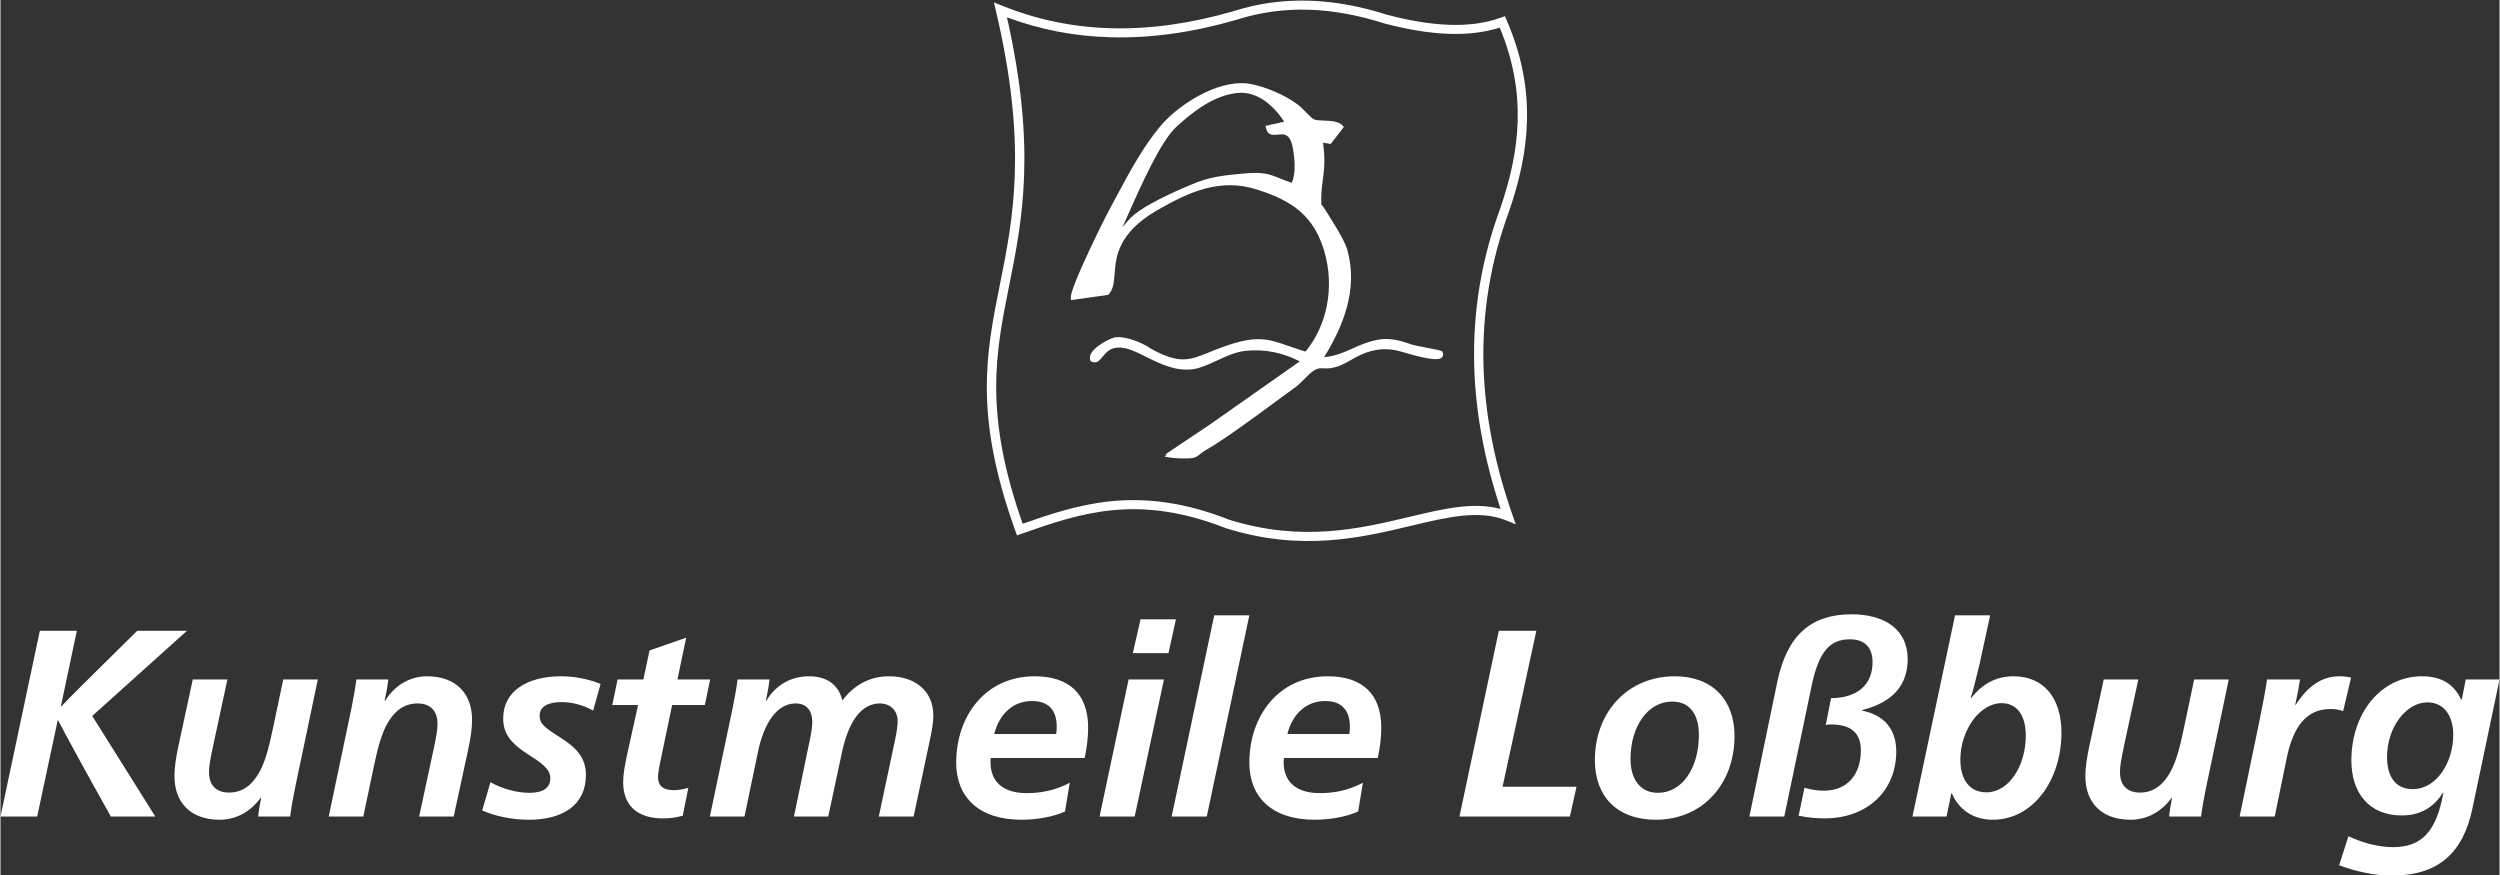
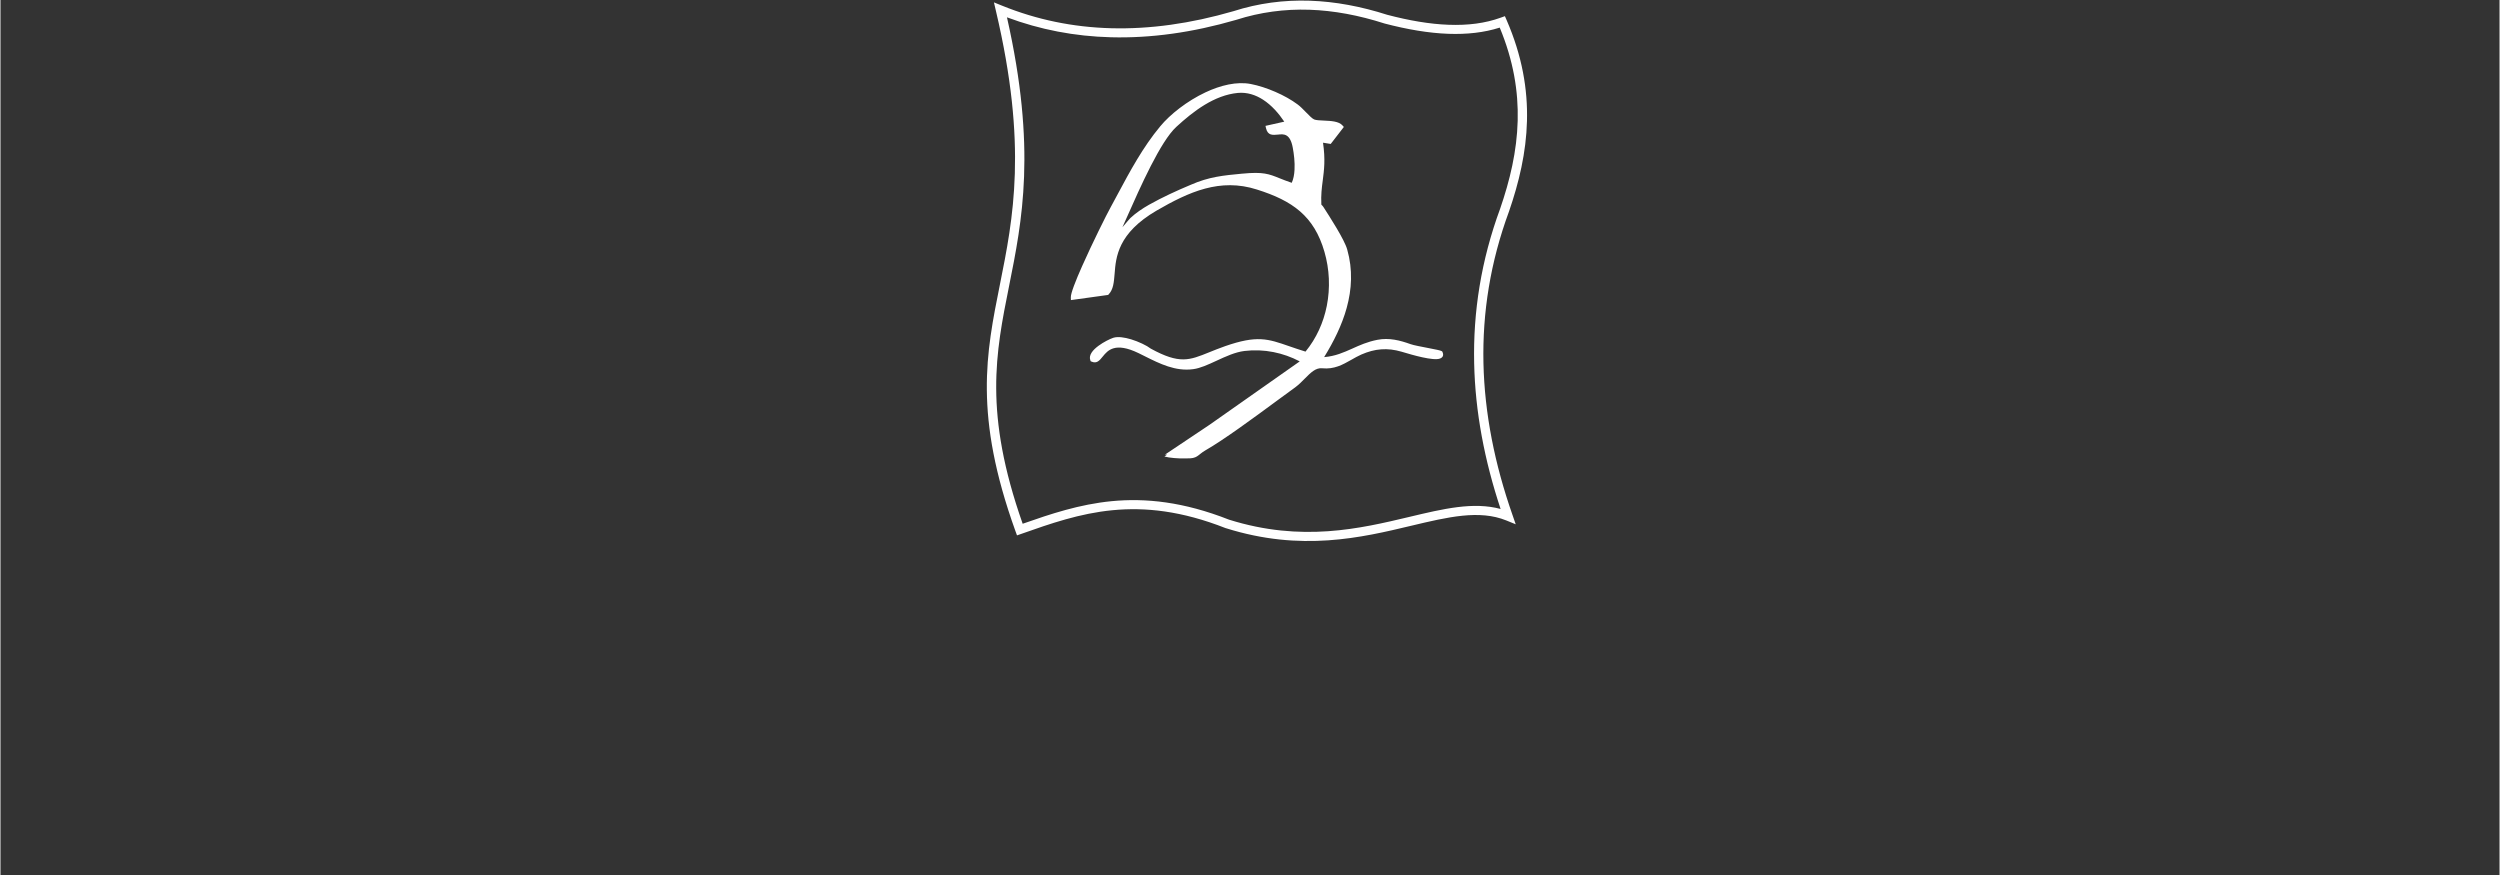
<svg xmlns="http://www.w3.org/2000/svg" xml:space="preserve" width="600px" height="210px" version="1.1" style="shape-rendering:geometricPrecision; text-rendering:geometricPrecision; image-rendering:optimizeQuality; fill-rule:evenodd; clip-rule:evenodd" viewBox="0 0 600 210.08">
  <rect x="0" y="0" width="600" height="210.08" fill="#333333" stroke="none" />
  <defs>
    <style type="text/css">
   
    .fil0 {fill:white;fill-rule:nonzero}
   
  </style>
  </defs>
  <g id="Ebene_x0020_1">
    <g id="_2571606285296">
      <path class="fil0" d="M240.52 1.38c8.24,3.34 16.96,5.16 26.19,5.4 9.24,0.24 19,-1.1 29.3,-4.09 6.02,-1.93 12.13,-2.72 18.31,-2.52 6.15,0.2 12.37,1.38 18.62,3.38 5.24,1.38 10.2,2.24 14.78,2.4 4.56,0.17 8.75,-0.35 12.48,-1.71l1 -0.36 0.42 0.96c3.73,8.6 5.08,16.6 4.88,24.21 -0.19,7.59 -1.92,14.77 -4.33,21.77l-0.01 0.02c-4.46,12.11 -6.37,24.22 -6.11,36.34 0.27,12.13 2.71,24.27 6.96,36.42l0.79 2.28 -2.28 -0.93c-6.46,-2.61 -13.96,-0.83 -22.81,1.28 -11.99,2.86 -26.38,6.28 -44.48,0.59l-0.08 -0.02c-10.58,-4.17 -19.34,-5.06 -27.17,-4.3 -7.86,0.76 -14.87,3.2 -21.86,5.67l-1.06 0.37 -0.38 -1.04c-10.02,-27.85 -7.04,-42.67 -3.72,-59.21 3.18,-15.84 6.68,-33.28 -0.96,-65.66l-0.48 -2.06 2 0.81zm62.62 22.56c-1.78,-1.15 -3.81,-1.83 -6.06,-1.63 -2.83,0.27 -5.48,1.36 -7.93,2.84 -2.49,1.5 -4.78,3.42 -6.84,5.31 -3.8,3.48 -8.64,14.42 -11.89,21.75l-1.05 2.35 0.12 -0.14c0.79,-0.93 1.61,-1.9 1.8,-2.08 0.68,-0.63 1.39,-1.19 2.13,-1.71 0.74,-0.52 1.51,-1 2.32,-1.46 1.68,-0.94 3.32,-1.78 4.98,-2.56 1.65,-0.78 3.33,-1.52 5.1,-2.26 4.33,-1.9 7.77,-2.23 12.33,-2.66l0.05 0c4.96,-0.48 6.33,0.07 8.91,1.11 0.79,0.32 1.7,0.68 2.91,1.09 0.41,-0.88 0.61,-1.97 0.67,-3.1 0.11,-1.86 -0.14,-3.83 -0.42,-5.33 -0.63,-3.45 -2.2,-3.29 -3.5,-3.15 -1.34,0.13 -2.5,0.25 -2.92,-1.51l-0.13 -0.58 4.51 -1.01c-1.32,-1.97 -3.03,-3.94 -5.09,-5.27zm-31.71 57.52c1.85,0.57 3.76,1.48 4.76,2.25 6.88,3.76 9.21,2.82 14.04,0.86 1.11,-0.45 2.35,-0.95 3.8,-1.46 7.67,-2.67 10.27,-1.77 15.4,0.02 1.16,0.4 2.44,0.84 3.9,1.29 2.62,-3.2 4.32,-7 5.11,-10.98 0.85,-4.3 0.65,-8.81 -0.57,-12.99 -1.24,-4.31 -3.18,-7.38 -5.84,-9.69 -2.68,-2.33 -6.13,-3.92 -10.36,-5.25 -4.43,-1.42 -8.51,-1.28 -12.44,-0.23 -3.96,1.06 -7.8,3.05 -11.67,5.29 -9.3,5.43 -9.76,11.14 -10.07,15.21 -0.17,2.03 -0.3,3.69 -1.4,4.87l-0.15 0.16 -8.94 1.24 -0.02 -0.67c-0.03,-0.96 1.16,-3.99 2.72,-7.5 2.45,-5.51 5.83,-12.3 6.83,-14.1l1.66 -3.08c3.03,-5.65 6.09,-11.36 10.24,-16.35 2.39,-2.9 6.47,-6.1 10.86,-8.17 3.65,-1.72 7.55,-2.66 10.91,-2.01 1.86,0.36 3.92,1.03 5.89,1.89 1.97,0.85 3.85,1.9 5.35,3.02 0.62,0.45 1.29,1.14 1.95,1.82 0.78,0.8 1.55,1.59 2.02,1.78 0.47,0.19 1.36,0.23 2.32,0.27 1.71,0.08 3.6,0.16 4.48,1.17l0.32 0.36 -3.15 4.08 -1.85 -0.3c0.59,4.03 0.26,6.55 -0.06,9.04 -0.23,1.76 -0.46,3.5 -0.34,5.77l0.01 0.03c0,0.14 0.18,0.13 0.48,0.59 1.43,2.22 5.07,7.83 5.72,10.22 1.37,4.83 1.11,9.53 -0.13,14.03 -1.14,4.12 -3.11,8.07 -5.41,11.8 2.69,-0.22 4.68,-1.12 6.74,-2.04 1.79,-0.81 3.63,-1.64 6.03,-2.11 1.41,-0.28 2.77,-0.25 4.11,-0.03 1.31,0.21 2.59,0.61 3.88,1.07 0.67,0.25 2.68,0.63 4.4,0.96 1.5,0.29 2.81,0.54 3.06,0.71l0.14 0.1 0.07 0.16c0.32,0.77 0.06,1.25 -0.61,1.52 -1.58,0.63 -6.85,-0.93 -8.65,-1.47l-0.54 -0.16c-1.75,-0.51 -3.35,-0.7 -4.92,-0.58 -1.58,0.11 -3.14,0.53 -4.79,1.25 -0.81,0.36 -1.61,0.81 -2.39,1.26 -2.11,1.19 -4.1,2.32 -6.98,2.04 -1.56,-0.18 -2.79,1.06 -4.15,2.43 -0.71,0.73 -1.46,1.48 -2.34,2.14l-4.28 3.13c-5.59,4.12 -12.88,9.49 -17.33,12.03 -1.92,1.13 -1.8,2.01 -4.59,1.9l-0.59 0.01c-1.19,0.03 -3.41,-0.11 -4.62,-0.46l0.64 -0.45c-0.32,-0.02 -0.51,-0.02 -0.5,-0.01l10.7 -7.16 21.65 -15.22c-2,-1.05 -4.15,-1.81 -6.35,-2.24 -2.25,-0.44 -4.58,-0.54 -6.91,-0.26 -2.24,0.27 -4.57,1.35 -6.75,2.36 -1.99,0.92 -3.87,1.79 -5.58,2.01 -4.25,0.58 -8.02,-1.31 -11.6,-3.1l-1.49 -0.74c-5.69,-2.76 -7.42,-0.65 -8.6,0.79 -0.81,1 -1.44,1.77 -2.67,1.25l-0.25 -0.11 -0.09 -0.27c-0.42,-1.2 0.61,-2.43 1.97,-3.43 1.21,-0.9 2.72,-1.64 3.52,-1.91l0.1 -0.03c1.05,-0.32 2.62,-0.09 4.19,0.38zm-4.78 -72.51c-8.77,-0.22 -17.1,-1.84 -25,-4.79 7.13,31.55 3.66,48.83 0.5,64.55 -3.21,16.03 -6.1,30.41 3.27,57.04 6.78,-2.38 13.61,-4.66 21.34,-5.42 8.16,-0.79 17.26,0.13 28.21,4.44 17.48,5.48 31.52,2.13 43.22,-0.65 8.29,-1.98 15.44,-3.68 21.98,-1.92 -3.87,-11.65 -6.1,-23.31 -6.35,-34.98 -0.27,-12.36 1.68,-24.73 6.23,-37.09 2.35,-6.82 4.03,-13.8 4.22,-21.14 0.18,-7.04 -1.01,-14.43 -4.31,-22.36 -3.75,1.2 -7.88,1.65 -12.32,1.49 -4.79,-0.17 -9.92,-1.06 -15.32,-2.47l-0.06 -0.02c-6.08,-1.95 -12.09,-3.09 -18.01,-3.29 -5.92,-0.19 -11.77,0.57 -17.54,2.42l-0.03 0.01c-10.53,3.06 -20.53,4.43 -30.03,4.18z" />
-       <path class="fil0" d="M13.73 172.98l0.13 0c2.23,4.28 6.77,12.58 12.64,23.06l10.67 0 -15.14 -24.15 22.74 -20.44 -11.94 0c-11.63,11.43 -17.12,16.93 -18.21,18.14l-0.12 0 3.83 -18.14 -8.88 0 -9.45 44.59 8.81 0 4.92 -23.06zm48.86 18.59c-0.32,1.53 -0.58,3 -0.71,4.47l7.67 0c0.32,-2.43 0.76,-4.86 1.21,-7.03l5.43 -25.87 -8.3 0 -2.49 11.82c-1.03,4.98 -1.98,8.11 -3.13,10.22 -1.66,3.07 -3.96,5.11 -7.41,5.11 -3.19,0 -4.79,-1.92 -4.79,-4.86 0,-1.53 0.32,-3.25 0.96,-6.26l3.45 -16.03 -8.31 0 -3.45 15.97c-0.63,3 -0.95,5.24 -0.95,7.22 0,6.13 3.64,10.48 10.85,10.48 3.84,0 7.28,-1.79 9.84,-5.24l0.13 0zm29.63 -23.32c0.32,-1.53 0.77,-3.64 0.89,-5.11l-7.66 0c-0.32,2.43 -0.77,4.85 -1.21,7.03l-5.43 25.87 8.3 0 2.49 -11.82c1.02,-4.98 1.98,-8.11 3.13,-10.22 1.66,-3.07 3.96,-5.11 7.41,-5.11 3.19,0 4.79,1.91 4.79,4.85 0,1.54 -0.32,3.26 -0.96,6.26l-3.45 16.04 8.3 0 3.45 -15.97c0.64,-3 0.96,-5.24 0.96,-7.22 0,-6.13 -3.64,-10.48 -10.86,-10.48 -3.64,0 -7.47,1.79 -10.02,5.88l-0.13 0zm51.86 -4.03c-2.88,-1.21 -6.33,-1.85 -9.52,-1.85 -8.24,0 -13.86,3.71 -13.86,10.03 0,3.58 1.47,5.94 6.71,9.2 3.83,2.37 4.6,3.77 4.6,5.24 0,2.3 -1.66,3.51 -5.05,3.51 -2.94,0 -6.51,-0.95 -9.32,-2.55l-1.98 6.77c3.13,1.41 7.15,2.24 11.24,2.24 7.98,0 13.66,-3.45 13.66,-10.74 0,-4.4 -2.61,-6.77 -6.45,-9.2 -3.76,-2.36 -4.66,-3.25 -4.66,-5.04 0,-2.11 1.85,-3.26 5.24,-3.26 2.49,0 5.11,0.64 7.6,2.04l1.79 -6.39zm10.28 -1.08l-6.2 0 -1.27 6.13 6.19 0 -2.68 12.14c-0.51,2.43 -0.9,4.54 -0.9,6.39 0,5.49 3.33,8.69 9.52,8.69 1.34,0 3,-0.13 4.79,-0.64l1.34 -6.71c-1.21,0.38 -2.43,0.57 -3.51,0.57 -2.75,0 -3.77,-1.21 -3.77,-3.19 0,-0.57 0.13,-1.53 0.38,-2.81l3.01 -14.44 7.85 0 1.28 -6.13 -7.86 0 2.11 -10.03 -8.81 3.06 -1.47 6.97zm29.38 5.11c0.38,-1.6 0.76,-3.71 0.89,-5.11l-7.66 0c-0.32,2.43 -0.77,4.85 -1.22,7.03l-5.43 25.87 8.31 0 3.25 -15.59c1.47,-7.03 4.67,-11.56 9.01,-11.56 2.87,0 4.02,1.98 4.02,4.41 0,1.08 -0.19,2.36 -0.38,3.32l-4.02 19.42 8.23 0 3.26 -15.27c1.66,-7.79 4.79,-11.88 9.13,-11.88 2.75,0 4.28,1.98 4.28,4.21 0,0.9 -0.19,2.43 -0.51,3.97l-4.02 18.97 8.36 0 3.84 -18.08c0.57,-2.62 0.89,-4.54 0.89,-6.2 0,-5.62 -4.09,-9.39 -10.67,-9.39 -4.72,0 -8.49,2.24 -11.17,5.81 -0.83,-3.57 -3.51,-5.81 -7.98,-5.81 -4.03,0 -7.8,1.79 -10.29,5.88l-0.12 0zm76.57 13.73c0.57,-2.74 0.83,-5.11 0.83,-7.28 0,-8.11 -4.6,-12.33 -12.84,-12.33 -11.88,0 -18.84,9.58 -18.84,20.76 0,8.12 5.3,13.68 15.65,13.68 3.38,0 7.41,-0.58 10.47,-1.98l1.15 -6.9c-3.51,1.85 -6.9,2.49 -10.34,2.49 -5.62,0 -8.69,-2.69 -8.69,-7.41 0,-0.19 0,-0.51 0.06,-1.03l22.55 0zm-21.72 -5.75c1.28,-5.04 4.73,-7.92 9.07,-7.92 3.84,0 5.94,2.05 5.94,6.2 0,0.64 -0.06,1.28 -0.13,1.72l-14.88 0zm32.26 -13.09l-6.97 32.9 8.43 0 7.03 -32.9 -8.49 0zm2.87 -14.44l-1.85 8.11 8.56 0 1.78 -8.11 -8.49 0zm7.47 47.34l8.43 0 10.22 -48.3 -8.43 0 -10.22 48.3zm49.5 -14.06c0.57,-2.74 0.83,-5.11 0.83,-7.28 0,-8.11 -4.6,-12.33 -12.84,-12.33 -11.88,0 -18.84,9.58 -18.84,20.76 0,8.12 5.3,13.68 15.65,13.68 3.38,0 7.4,-0.58 10.47,-1.98l1.15 -6.9c-3.51,1.85 -6.9,2.49 -10.35,2.49 -5.62,0 -8.68,-2.69 -8.68,-7.41 0,-0.19 0,-0.51 0.06,-1.03l22.55 0zm-21.72 -5.75c1.28,-5.04 4.73,-7.92 9.07,-7.92 3.83,0 5.94,2.05 5.94,6.2 0,0.64 -0.06,1.28 -0.13,1.72l-14.88 0zm50.77 -24.78l-9.45 44.59 26.51 0 1.59 -7.16 -17.75 0 8.11 -37.43 -9.01 0zm42.28 10.92c-11.43,0 -19.22,8.69 -19.22,20.13 0,8.68 5.3,14.31 14.62,14.31 11.24,0 18.91,-8.56 18.91,-20.13 0,-8.62 -5.3,-14.31 -14.31,-14.31zm-0.64 6.07c4.22,0 6.39,3.07 6.39,7.99 0,7.92 -3.96,13.92 -9.84,13.92 -4.15,0 -6.57,-3.13 -6.57,-8.17 0,-7.67 4.08,-13.74 10.02,-13.74zm18.52 27.6l8.37 0 6.64 -31.69c1.73,-8.05 4.41,-10.86 9.13,-10.86 3.64,0 5.43,2.05 5.43,5.5 0,5.55 -3.83,8.62 -9.96,8.62l-1.28 6.45c0.39,-0.06 0.83,-0.13 1.22,-0.13 5.11,0 7.21,2.3 7.21,6.2 0,5.75 -3.13,9.71 -8.94,9.71 -1.28,0 -3.19,-0.25 -4.6,-0.7l-1.4 6.71c2.23,0.45 4.41,0.64 6.19,0.64 10.22,0 17.25,-6.52 17.25,-16.1 0,-5.24 -2.88,-8.76 -8.24,-9.78l0 -0.12c7.66,-1.92 10.98,-6.2 10.98,-12.27 0,-6.96 -5.36,-10.73 -13.47,-10.73 -9.65,0 -15.46,4.92 -17.82,16.16l-6.71 32.39zm53.14 -28.49c0.51,-1.54 1.53,-5.5 2.17,-8.31l2.49 -11.5 -8.43 0 -10.22 48.3 8.18 0 1.15 -5.56 0.12 0c1.73,3.96 5.18,6.33 9.84,6.33 9.77,0 16.48,-9.65 16.48,-20.89 0,-8.31 -4.22,-13.55 -11.5,-13.55 -4.21,0 -7.47,1.85 -10.15,5.18l-0.13 0zm3.77 22.68c-4.22,0 -6.26,-3.26 -6.26,-7.86 0,-6.97 4.6,-13.55 9.9,-13.55 3.89,0 5.81,3.2 5.81,7.8 0,7.22 -4.02,13.61 -9.45,13.61l0 0zm44.57 1.34c-0.32,1.53 -0.57,3 -0.7,4.47l7.66 0c0.32,-2.43 0.77,-4.86 1.22,-7.03l5.43 -25.87 -8.31 0 -2.49 11.82c-1.02,4.98 -1.98,8.11 -3.13,10.22 -1.66,3.07 -3.96,5.11 -7.4,5.11 -3.2,0 -4.79,-1.92 -4.79,-4.86 0,-1.53 0.32,-3.25 0.95,-6.26l3.45 -16.03 -8.3 0 -3.45 15.97c-0.64,3 -0.96,5.24 -0.96,7.22 0,6.13 3.64,10.48 10.86,10.48 3.83,0 7.28,-1.79 9.84,-5.24l0.12 0zm22.8 -28.43c-0.38,2.62 -0.95,5.68 -1.91,10.35l-4.67 22.55 8.43 0 2.88 -14.06c1.53,-7.41 4.66,-11.75 10.47,-11.75 1.22,0 2.05,0.13 3.07,0.51l1.91 -8.05c-0.76,-0.19 -1.66,-0.32 -2.87,-0.32 -4.28,0 -7.66,2.56 -10.41,6.84l-0.13 0c0.51,-2.24 0.9,-4.41 1.15,-6.07l-7.92 0zm17.31 44.59c4.21,1.6 8.69,2.49 12.65,2.49 11.17,0 17.11,-5.43 19.35,-16.1l6.51 -30.98 -8.11 0 -0.96 4.85 -0.13 0c-1.78,-3.83 -4.85,-5.62 -9.45,-5.62 -9.58,0 -16.92,8.56 -16.92,20.25 0,7.67 4.21,13.16 12.07,13.16 4.85,0 7.85,-2.23 9.9,-5.43l0.12 0c-1.72,9.59 -5.42,13.04 -12.13,13.04 -3.13,0 -7.02,-0.9 -10.66,-2.62l-2.24 6.96zm21.2 -39.1c3.9,0 6.2,3.13 6.2,7.8 0,6.45 -3.9,13.03 -9.71,13.03 -4.28,0 -6.19,-3.13 -6.19,-7.73 0,-7.03 4.53,-13.1 9.7,-13.1l0 0z" />
    </g>
  </g>
</svg>